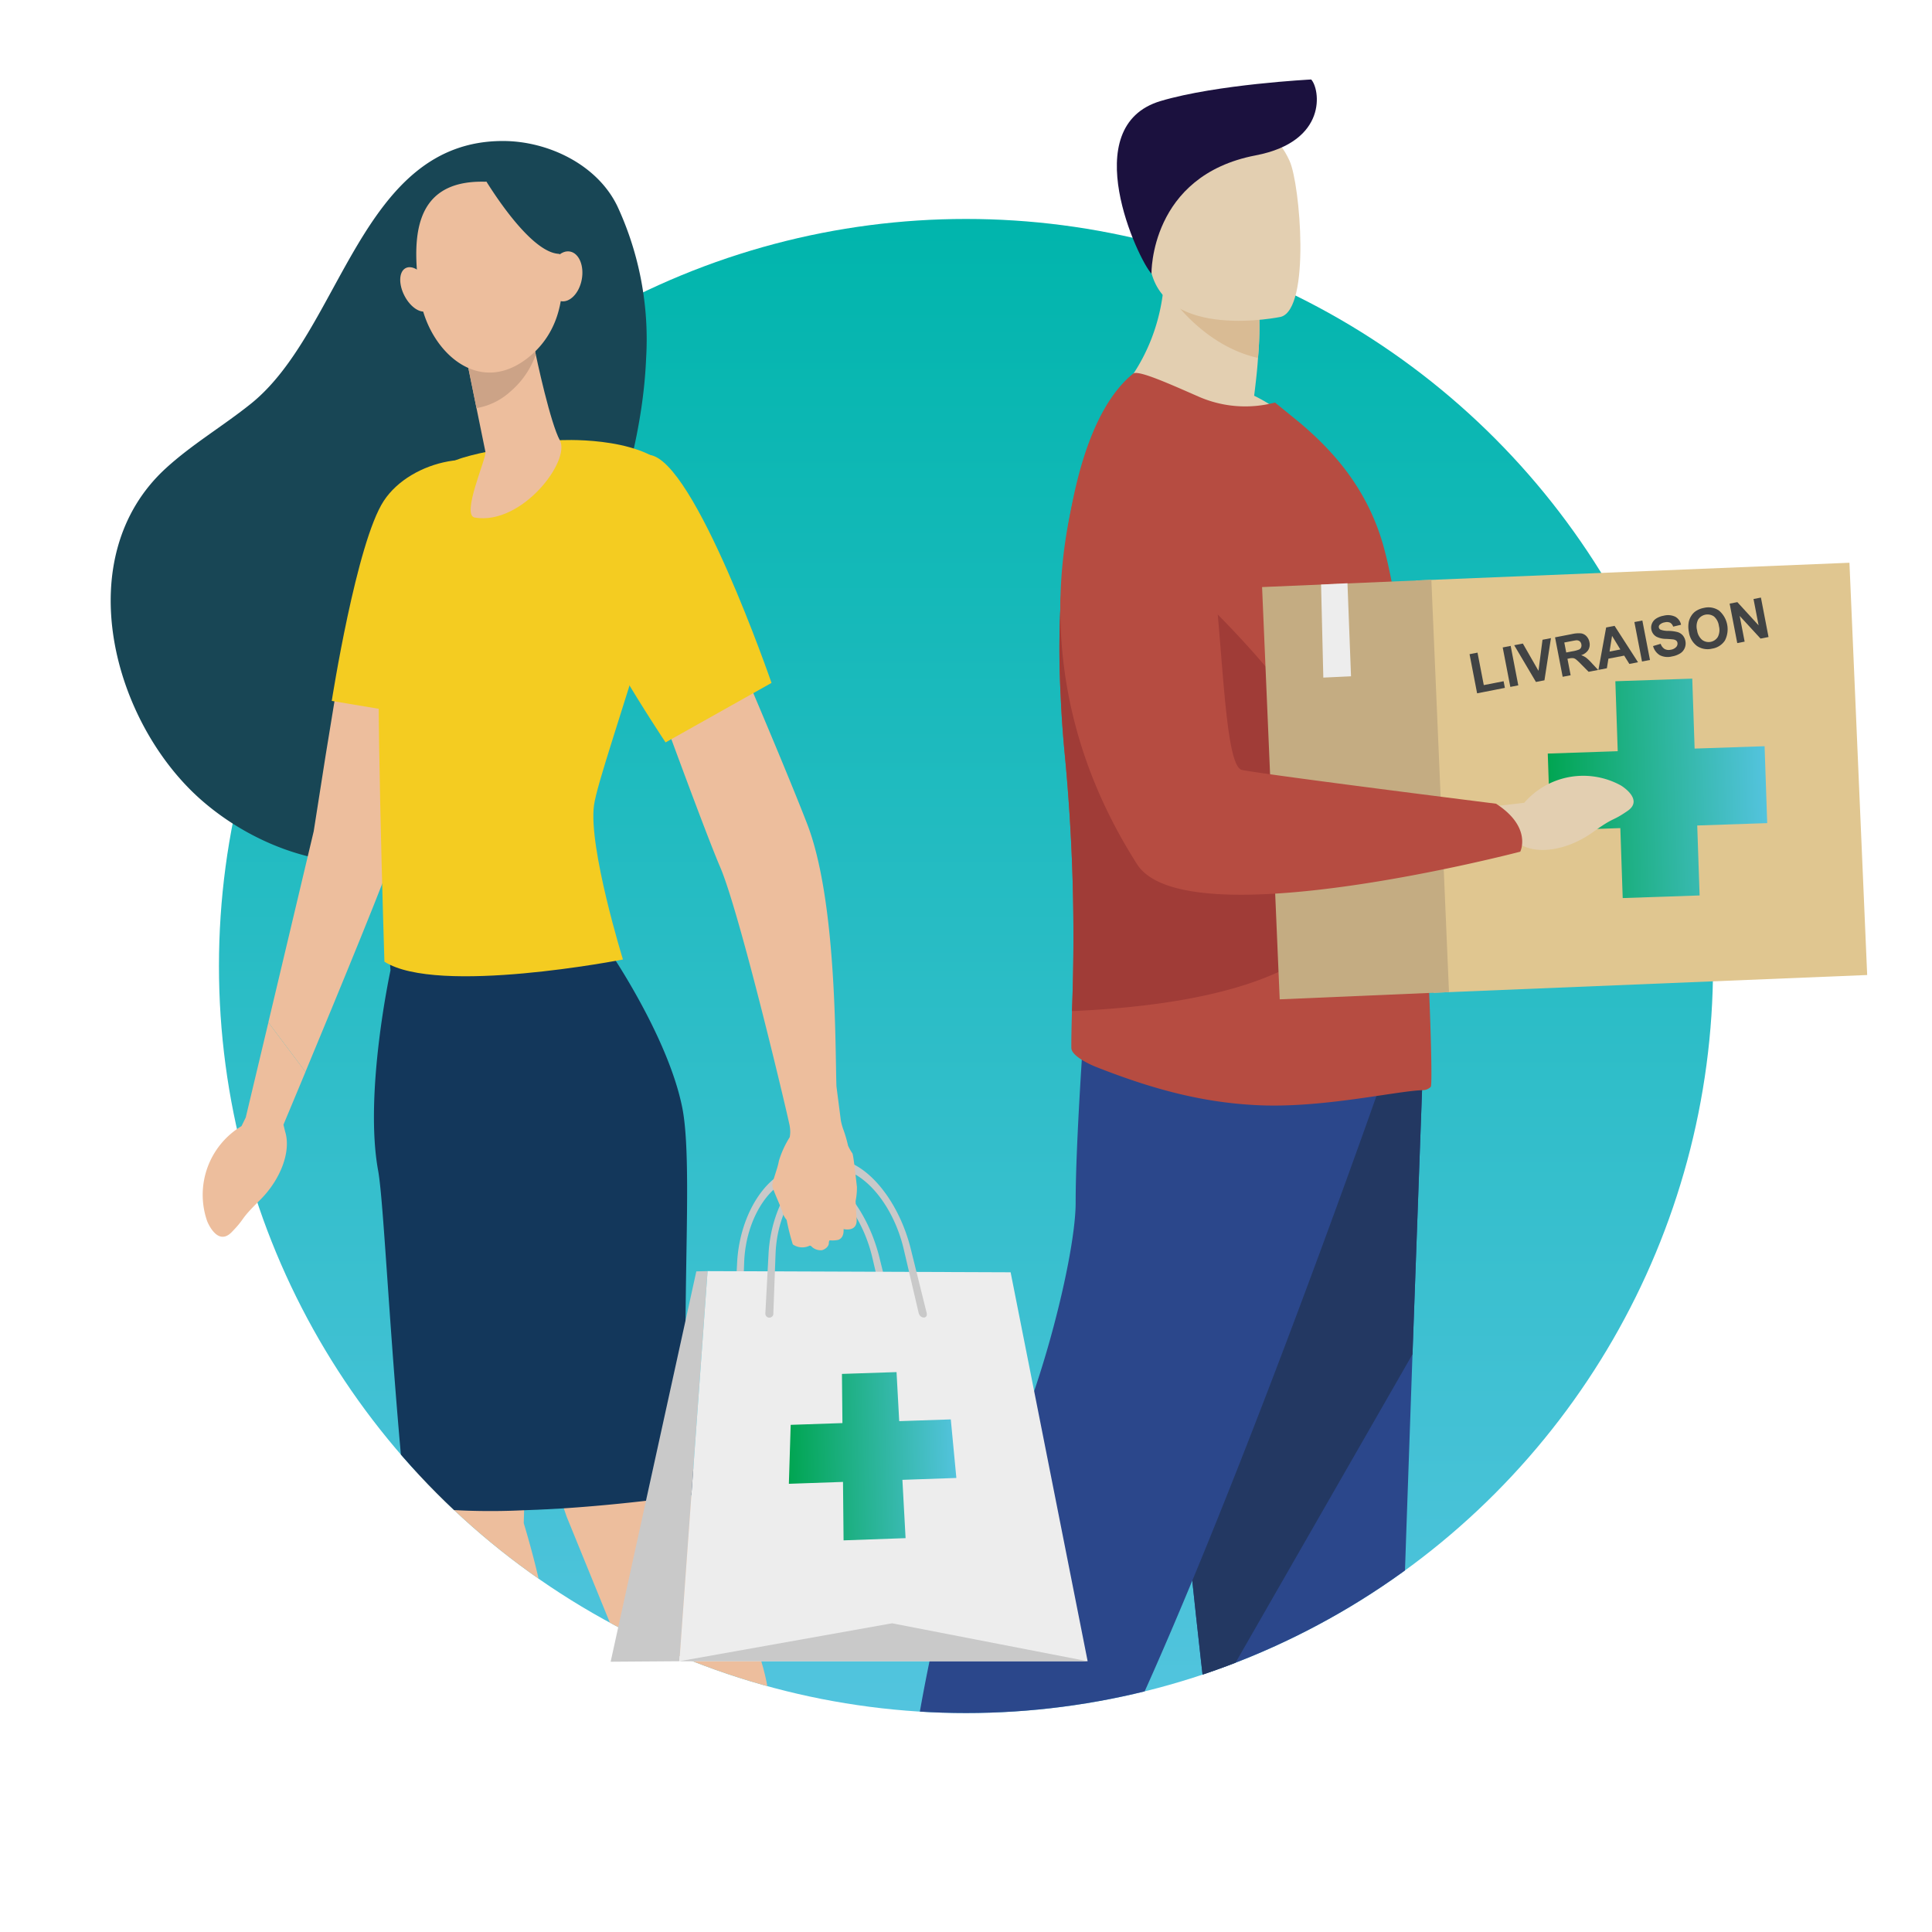
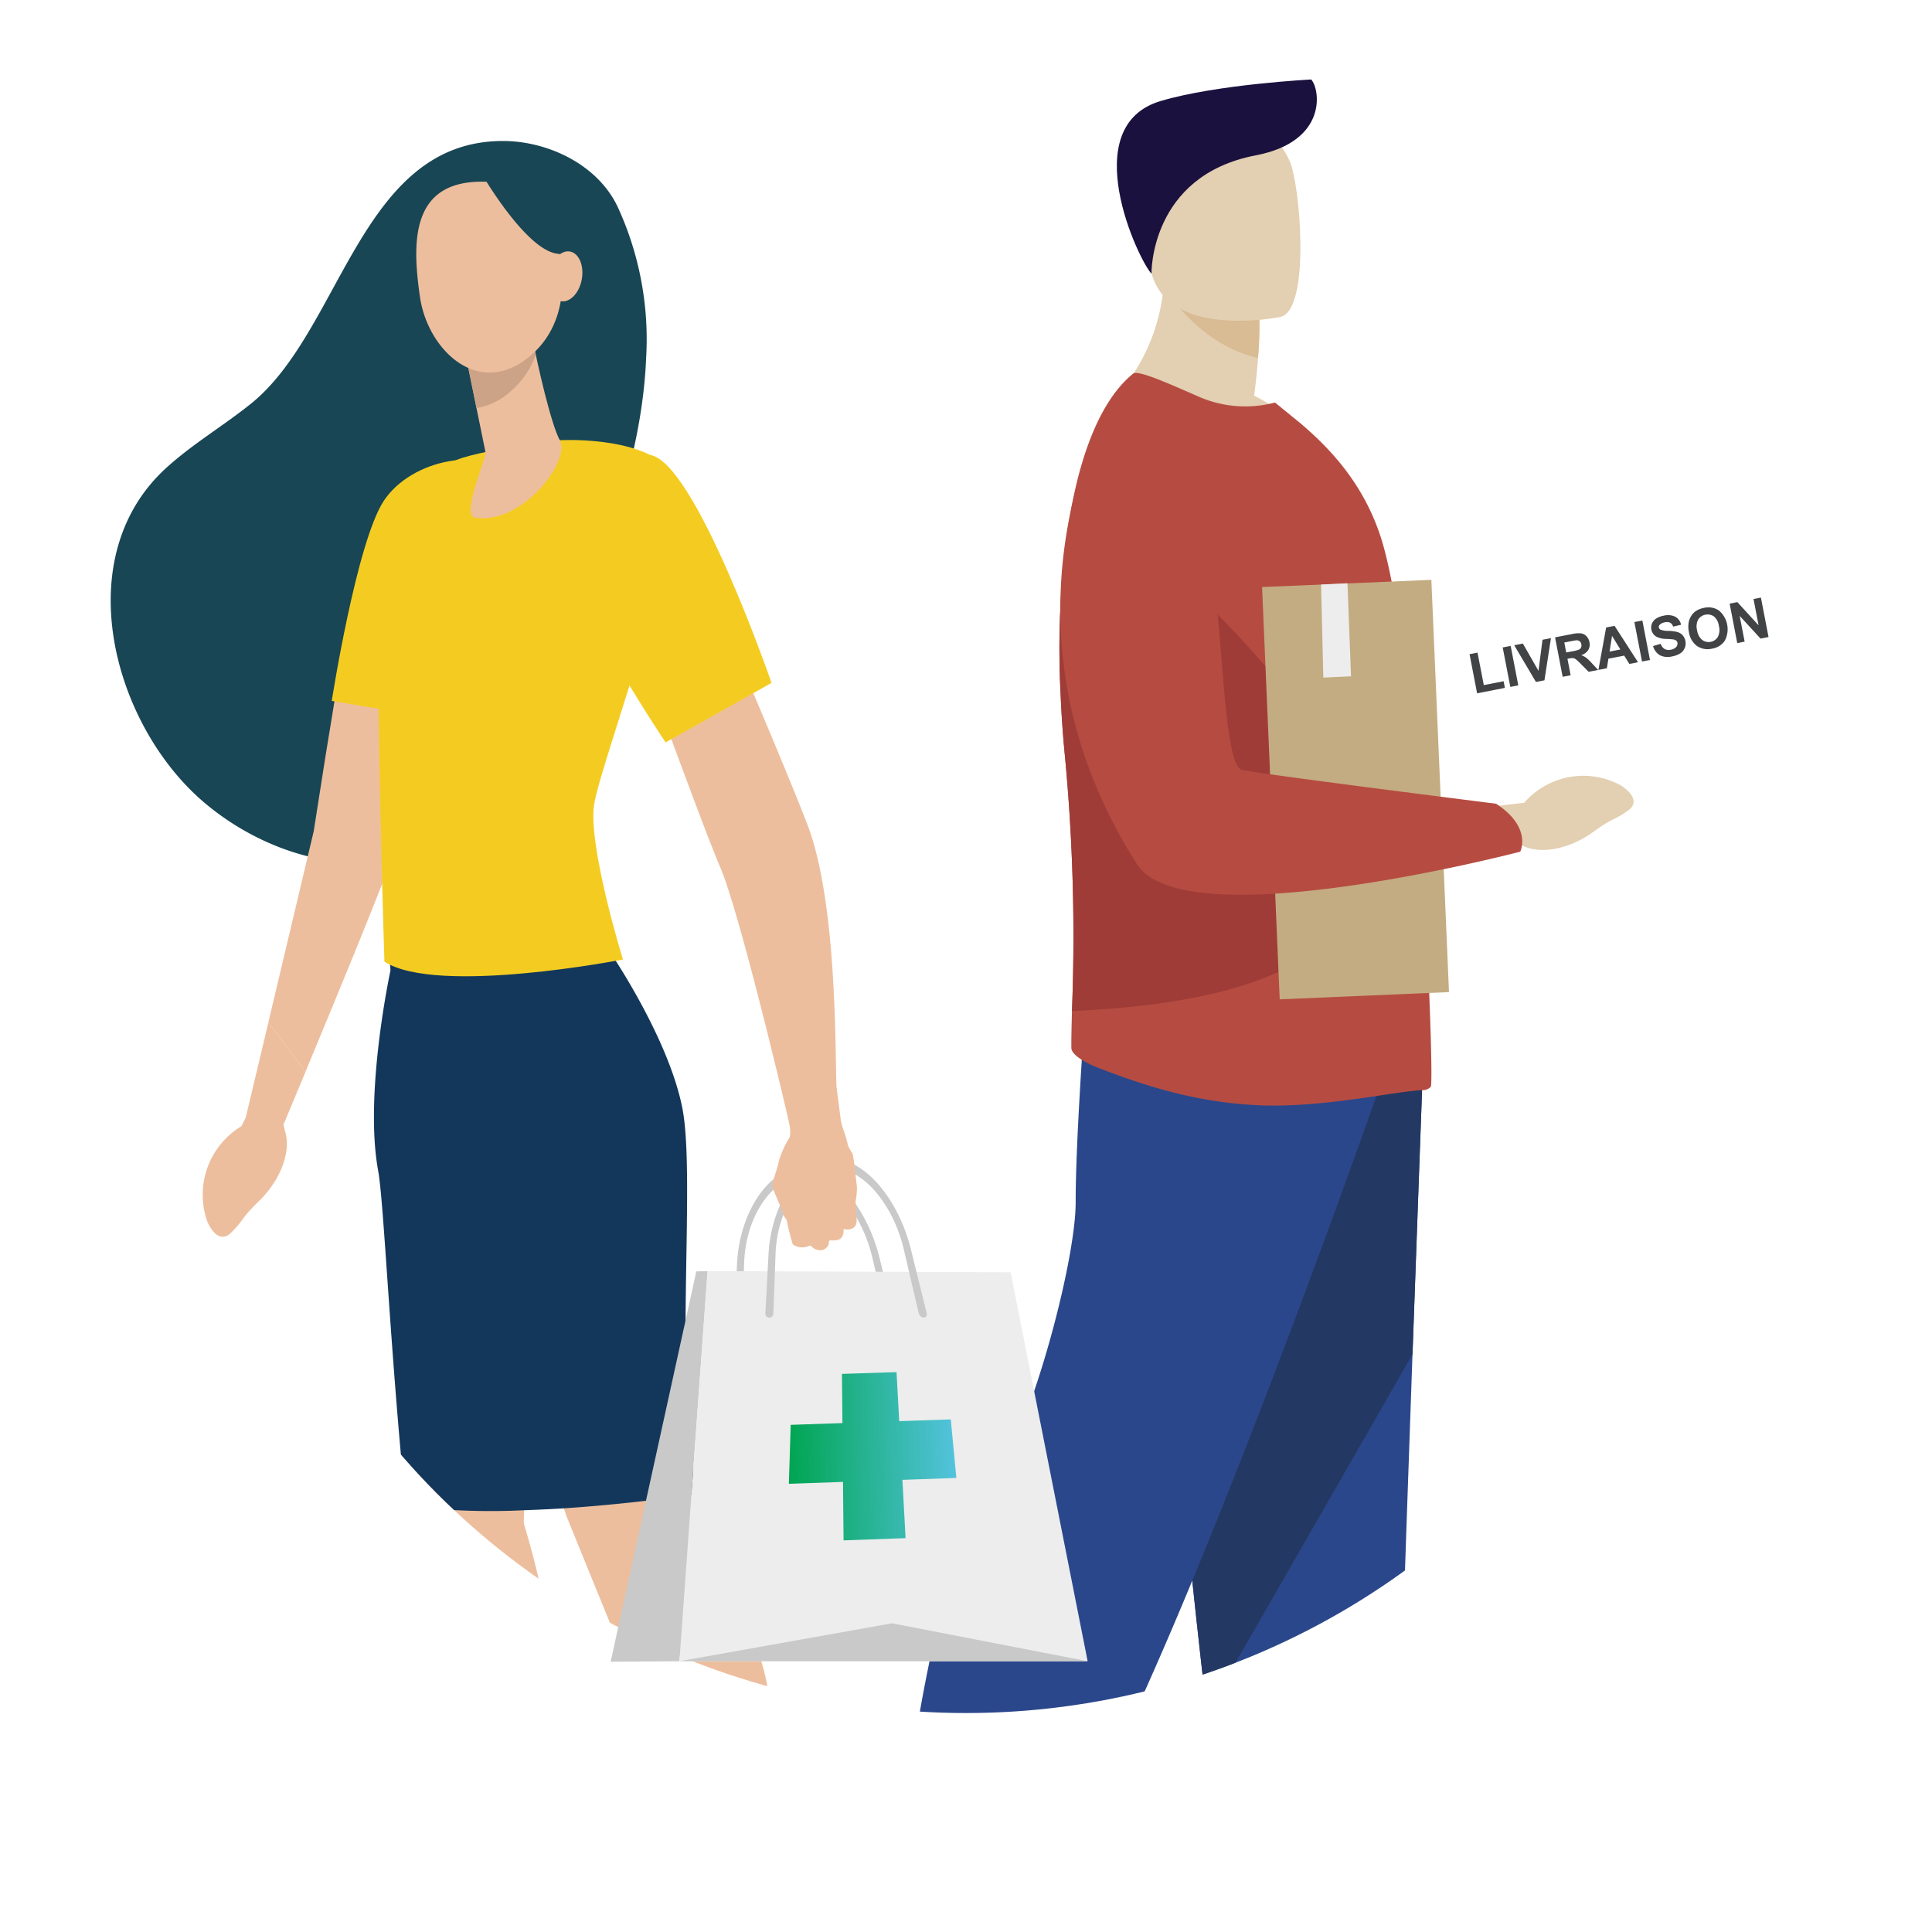
<svg xmlns="http://www.w3.org/2000/svg" xmlns:xlink="http://www.w3.org/1999/xlink" viewBox="0 0 250 250">
  <defs>
    <style>.cls-1{fill:none;}.cls-2{fill:#fff;}.cls-3{fill:url(#Dégradé_sans_nom_28);}.cls-4{clip-path:url(#clip-path);}.cls-5{fill:#2b478b;}.cls-6{fill:#233862;}.cls-7{fill:#e3cfb1;}.cls-8{fill:#b64c41;}.cls-9{fill:#a03c37;}.cls-10{fill:#e0c690;}.cls-11{fill:#c4ac82;}.cls-12{fill:#d9bb94;}.cls-13{fill:#1b113e;}.cls-14{fill:url(#Dégradé_sans_nom_2);}.cls-15{fill:#ededed;}.cls-16{fill:#414344;}.cls-17{fill:#edbe9d;}.cls-18{fill:#13375b;}.cls-19{fill:#184655;}.cls-20{fill:#f4cc21;}.cls-21{fill:#cca387;}.cls-22{fill:#b75742;}.cls-23{fill:#c9c9c9;}.cls-24{fill:url(#Dégradé_sans_nom_2-2);}</style>
    <linearGradient id="Dégradé_sans_nom_28" x1="125" y1="27.667" x2="125" y2="221.331" gradientUnits="userSpaceOnUse">
      <stop offset="0" stop-color="#00b5ac" />
      <stop offset="1" stop-color="#52c4de" />
    </linearGradient>
    <clipPath id="clip-path">
      <circle class="cls-1" cx="125" cy="125" r="96.667" />
    </clipPath>
    <linearGradient id="Dégradé_sans_nom_2" x1="210.8" y1="85.781" x2="238.887" y2="85.781" gradientTransform="matrix(0.999, -0.032, 0.032, 0.999, -13.033, 23.578)" gradientUnits="userSpaceOnUse">
      <stop offset="0" stop-color="#00a551" />
      <stop offset="1" stop-color="#53c3dd" />
    </linearGradient>
    <linearGradient id="Dégradé_sans_nom_2-2" x1="110.57" y1="175.492" x2="132.256" y2="175.492" gradientTransform="translate(-13.136 16.177) rotate(-1.501)" xlink:href="#Dégradé_sans_nom_2" />
  </defs>
  <g id="Calque_2" data-name="Calque 2">
    <g id="rond_fond" data-name="rond fond">
      <rect class="cls-2" width="250" height="250" />
-       <circle class="cls-3" cx="125" cy="125" r="96.667" />
    </g>
    <g id="Calque_5" data-name="Calque 5">
      <g class="cls-4">
        <path class="cls-5" d="M182.776,175.242c.7-19.6,1.3-35.9,1.3-35.9l-36.485-.695s5.374,55.4,8.431,81.685c.05.426.1.853.151,1.275.287,2.333.618,4.65.979,6.939,8.09-2.3,16.14-5.309,24.088-8.044C181.649,207.43,182.239,190.359,182.776,175.242Z" />
        <path class="cls-6" d="M184.079,139.339s-.607,16.305-1.3,35.9l-26.6,46.362c-.05-.422-.1-.849-.151-1.275-3.057-26.287-8.431-81.685-8.431-81.685Z" />
        <path class="cls-5" d="M141.958,231.762c.344-.681.688-1.365,1.044-2.072,14.253-28.315,35.212-88.167,35.212-88.167l-37.917-9.01s-1.115,15.35-1.107,23.082-5.909,30.1-11.436,37.7c-4.666,6.42-7.929,21.984-10.066,36.507A54.69,54.69,0,0,0,141.958,231.762Z" />
      </g>
      <path class="cls-7" d="M143.451,52.154s16.216,7.1,25.249,3.825a21.718,21.718,0,0,0-6.414-4.772c.238-1.88.415-3.51.5-4.89a45.557,45.557,0,0,0,.175-4.982L156.621,36.7l-6.012-4.436C151.631,45.418,143.451,52.154,143.451,52.154Z" />
      <path class="cls-8" d="M138.633,135.6c.007.987,2.133,2.025,3.066,2.409,6.927,2.738,13.357,4.58,20.572,4.978,8.525.517,18.479-1.849,21.934-1.926a1.429,1.429,0,0,0,.934-.428c.239-.187-.029-10.584-.764-23.642-.022-.529-.045-1.057-.1-1.584l-.007-.176c-.289-5.1-.694-10.449-1.169-15.792-1-11.742-2.4-23.043-4.214-29.245-2.183-7.316-6.619-12.031-10.61-15.424l-3.29-2.683a15.027,15.027,0,0,1-9.912-.775c-3.74-1.639-7.833-3.483-8.446-2.963-4.638,3.762-7.47,11.97-8.759,22.257a115.177,115.177,0,0,0-.616,19.432c.109,2.536.291,5.139.542,7.7a247.173,247.173,0,0,1,.92,33.091C138.658,132.886,138.62,134.475,138.633,135.6Z" />
      <path class="cls-9" d="M138.711,130.837c76.948-3.395,11.741-57.978,11.741-57.978L137.865,70.61a115.177,115.177,0,0,0-.616,19.432c.109,2.536.291,5.139.542,7.7A247.173,247.173,0,0,1,138.711,130.837Z" />
-       <polygon class="cls-10" points="241.612 126.166 185.515 128.462 183.22 75.115 239.317 72.819 241.612 126.166" />
      <rect class="cls-11" x="164.443" y="75.473" width="21.925" height="53.396" transform="translate(-4.204 7.586) rotate(-2.448)" />
      <path class="cls-12" d="M150.719,37.307s4.333,7.259,12.064,9.01a45.557,45.557,0,0,0,.175-4.982L156.621,36.7Z" />
      <path class="cls-7" d="M165.743,41s-15.045,3.165-16.871-6.235-5-15.321,4.529-17.739,12.1.8,13.47,3.794S169.61,39.935,165.743,41Z" />
      <path class="cls-13" d="M149,35.415s-.236-12.686,13.484-15.31c9.4-1.8,8.317-8.614,7.183-9.819,0,0-12.219.623-19.485,2.788C139.192,16.348,147.278,33.6,149,35.415Z" />
-       <polygon class="cls-14" points="228.675 106.511 228.337 96.56 219.284 96.867 218.977 87.814 209.026 88.152 209.333 97.205 200.28 97.512 200.618 107.463 209.671 107.156 209.978 116.209 219.929 115.871 219.622 106.818 228.675 106.511" />
      <path class="cls-7" d="M193.243,104.346l3.989-.464a10.1,10.1,0,0,1,12.52-2.238s3.013,1.8.859,3.284-1.553.64-4.541,2.787-6.755,2.9-9.1,1.69l-3.071-.282Z" />
      <path class="cls-8" d="M143.447,52.137S127.2,80.6,147.137,111.83c6.222,9.75,49.584-1.624,49.584-1.624s1.574-3.154-3.132-6.206c0,0-29.352-3.686-32.86-4.365-3.113-.6-2.27-29.011-6.143-37.078A20.724,20.724,0,0,0,143.447,52.137Z" />
      <polygon class="cls-15" points="174.821 87.513 171.237 87.68 170.946 75.638 174.362 75.472 174.821 87.513" />
      <path class="cls-16" d="M191.137,89.715l-.978-5.064,1.031-.2.812,4.2,2.563-.5.166.86Z" />
      <path class="cls-16" d="M195.435,88.885l-.986-5.106,1.031-.2.985,5.106Z" />
      <path class="cls-16" d="M198.75,88.245l-2.811-4.753,1.118-.216,2.022,3.529.521-4.02,1.093-.211-.842,5.458Z" />
      <path class="cls-16" d="M202.208,87.577l-.985-5.105,2.169-.419a3.77,3.77,0,0,1,1.216-.093,1.2,1.2,0,0,1,.688.375,1.5,1.5,0,0,1,.378.762,1.387,1.387,0,0,1-.154,1.014,1.654,1.654,0,0,1-.919.667,2.466,2.466,0,0,1,.635.321,5.96,5.96,0,0,1,.747.716l.815.876-1.233.238-.959-.967a7.437,7.437,0,0,0-.688-.646.815.815,0,0,0-.351-.153,1.762,1.762,0,0,0-.53.043l-.209.041.411,2.131Zm.462-3.145.763-.148a4.031,4.031,0,0,0,.914-.241.568.568,0,0,0,.248-.272.68.68,0,0,0,.03-.4.624.624,0,0,0-.218-.39.638.638,0,0,0-.427-.125q-.129.006-.755.128l-.805.155Z" />
      <path class="cls-16" d="M211.959,85.694l-1.121.217-.67-1.074-2.04.394-.2,1.241-1.093.211,1-5.489,1.09-.211Zm-2.288-1.653L208.6,82.282l-.324,2.028Z" />
      <path class="cls-16" d="M212.475,85.6l-.986-5.106,1.031-.2.986,5.106Z" />
      <path class="cls-16" d="M213.906,83.6l.984-.291a1.243,1.243,0,0,0,.51.671,1.137,1.137,0,0,0,.793.093,1.169,1.169,0,0,0,.71-.356.637.637,0,0,0,.157-.542.472.472,0,0,0-.165-.287.873.873,0,0,0-.414-.15c-.129-.018-.418-.04-.868-.064a2.843,2.843,0,0,1-1.261-.28,1.349,1.349,0,0,1-.668-.936,1.329,1.329,0,0,1,.08-.773,1.407,1.407,0,0,1,.537-.64,2.607,2.607,0,0,1,.971-.372,2.2,2.2,0,0,1,1.528.142,1.518,1.518,0,0,1,.727,1.027l-1.022.244a.893.893,0,0,0-.393-.511,1.057,1.057,0,0,0-.686-.046,1.2,1.2,0,0,0-.668.32.377.377,0,0,0-.1.349.4.4,0,0,0,.213.28,2.746,2.746,0,0,0,1.013.158,5.108,5.108,0,0,1,1.183.153,1.461,1.461,0,0,1,.665.41,1.552,1.552,0,0,1,.361.774,1.53,1.53,0,0,1-.086.869,1.481,1.481,0,0,1-.579.7,2.929,2.929,0,0,1-1.075.4,2.255,2.255,0,0,1-1.574-.16A1.981,1.981,0,0,1,213.906,83.6Z" />
      <path class="cls-16" d="M218.549,81.806a3.3,3.3,0,0,1-.019-1.354,2.419,2.419,0,0,1,.34-.792,2.027,2.027,0,0,1,.571-.587,2.87,2.87,0,0,1,1.061-.415,2.44,2.44,0,0,1,1.941.352,3.184,3.184,0,0,1,.755,3.88,2.423,2.423,0,0,1-1.662,1.046,2.448,2.448,0,0,1-1.945-.346A2.682,2.682,0,0,1,218.549,81.806Zm1.056-.24a1.946,1.946,0,0,0,.654,1.238,1.4,1.4,0,0,0,2.029-.388,1.987,1.987,0,0,0,.138-1.409,1.954,1.954,0,0,0-.637-1.235,1.454,1.454,0,0,0-2.049.4A1.959,1.959,0,0,0,219.605,81.566Z" />
      <path class="cls-16" d="M224.8,83.214l-.986-5.105,1-.194,2.748,3.006-.658-3.409.958-.185.985,5.105-1.034.2-2.7-2.932.643,3.329Z" />
    </g>
    <g id="Calque_4" data-name="Calque 4">
      <g class="cls-4">
        <path class="cls-17" d="M70.925,211.559c-.354-5.411-3.154-14.465-3.154-14.465l.939-31.413L56.8,124.413l-6.273,2.366s-2.694,15.327-.925,25.375c1.018,5.78,4.3,39.824,6.9,67.707a42.4,42.4,0,0,0,13.563,6.5C70.647,219.225,71.041,213.33,70.925,211.559Z" />
        <path class="cls-17" d="M99.449,219.217c-1.061-8.5-8.042-18.663-9.884-25.243-3.4-12.155-.336-40.66-2.105-49.936s-9.2-20.483-9.2-20.483l-26.533-3.478,4.4,25.892,17.192,50.274,13.383,32.828c4.731.377,9.508.573,14.217.9C100.312,225.68,99.764,221.741,99.449,219.217Z" />
        <path class="cls-18" d="M73.444,195.144c-.444.031-.891.059-1.34.087l-.069,0q-.662.039-1.328.074l-.081,0q-.668.035-1.338.064l-.068,0q-.683.03-1.366.052A88.467,88.467,0,0,1,52.5,194.85c-2.048-20.512-2.812-39.233-3.57-43.376-1.84-10.048,1.6-25.909,1.6-25.909l-.277-3.766.881-2.4,27.592,3.478s7.725,11.208,9.565,20.483-1.35,37.781,2.188,49.936C90.481,193.294,82.6,194.521,73.444,195.144Z" />
      </g>
      <path class="cls-19" d="M83.607,46.368A40.942,40.942,0,0,0,79.9,26.71c-2.582-5.4-8.97-8.457-14.8-8.465C46.6,18.221,44.25,42.767,32.474,52.236c-3.6,2.892-7.62,5.249-11.025,8.369C8.877,72.126,14.54,93.452,26.084,103.552c8.011,7.009,20.6,10.991,30.475,5.512,5.154-2.86,9.066-7.614,11.854-12.824,3.956-7.392,6.506-15.922,9.319-23.8C80.727,64.052,83.237,55.322,83.607,46.368Z" />
      <path class="cls-17" d="M31.8,144.6l-.548,1.117A10.377,10.377,0,0,0,26.8,158s1.295,3.365,3.172,1.446.92-1.46,3.617-4.107,4.117-6.328,3.307-8.915l-.218-.891s1.175-2.8,2.851-6.832l-4.8-6.4Z" />
      <path class="cls-17" d="M59.376,76.66,46.414,73.911s-1.339,4.625-5.821,33.659L34.724,132.3l4.8,6.4c4.084-9.817,11.158-26.957,11.591-28.9C51.726,107.056,59.376,76.66,59.376,76.66Z" />
      <path class="cls-20" d="M42.928,90.7s3.2-20.523,6.736-25.893,13.05-7.279,16.927-2.885-9.8,31.1-9.8,31.1Z" />
      <path class="cls-20" d="M72.3,56.968s10.218-.632,14.261,3.65-8.968,38.154-9.7,43.6,3.747,19.94,3.747,19.94-24,4.694-30.865.282c0,0-1.261-39.567-.525-43.46s7.385-19.345,8.856-20.9S72.3,56.968,72.3,56.968Z" />
-       <path class="cls-17" d="M68.9,43.7s.053.293.148.79c.455,2.388,2.21,10.308,3.395,12.485,1.432,2.631-4.9,11.023-11,10-1.816-.3,1.534-7.711,1.373-8.495-.308-1.5-.726-3.551-1.153-5.651-.242-1.185-.486-2.386-.715-3.516-.653-3.209-1.185-5.833-1.185-5.833Z" />
+       <path class="cls-17" d="M68.9,43.7s.053.293.148.79c.455,2.388,2.21,10.308,3.395,12.485,1.432,2.631-4.9,11.023-11,10-1.816-.3,1.534-7.711,1.373-8.495-.308-1.5-.726-3.551-1.153-5.651-.242-1.185-.486-2.386-.715-3.516-.653-3.209-1.185-5.833-1.185-5.833" />
      <path class="cls-21" d="M69.05,44.489c-.095-.5-.148-.79-.148-.79l-9.139-.221s.532,2.624,1.185,5.833c.228,1.123.471,2.318.711,3.5a8.654,8.654,0,0,0,4.363-2.126,11.187,11.187,0,0,0,3.3-4.776C69.214,45.343,69.12,44.86,69.05,44.489Z" />
      <path class="cls-17" d="M62.751,23.514a8.371,8.371,0,0,1,7.007,2.91c2.7,3.393,5.611,13.887-1.1,19.592s-13.334-.752-14.316-7.6S52.98,23.267,62.751,23.514Z" />
-       <path class="cls-17" d="M52.361,38.315c.8,1.512,2.144,2.35,3,1.871s.9-2.094.1-3.607-2.144-2.349-3-1.87S51.56,36.8,52.361,38.315Z" />
      <path class="cls-19" d="M62.269,22.392s5.755,9.979,9.872,10.44S76.8,38.6,76.8,38.6,75.326,26.378,71.25,24.021A15.53,15.53,0,0,0,62.269,22.392Z" />
      <path class="cls-17" d="M71.061,35.34c-.335,1.772.339,3.4,1.5,3.63s2.381-1.015,2.716-2.788-.338-3.4-1.5-3.63S71.4,33.568,71.061,35.34Z" />
      <path class="cls-22" d="M108.91,158.716l-.8-1.961-1.374.992-.936,2.7.664.539S108.317,159.2,108.91,158.716Z" />
      <path class="cls-23" d="M96.009,171.013l.287-7.694c.214-5.728,3.439-10.674,7.189-11.026s7.966,4.341,9.4,10.46l1.924,8.221c.189.808,1.236.81,1.035,0l-2.046-8.25c-1.69-6.817-6.37-12.026-10.432-11.611s-7.643,5.905-7.981,12.238l-.409,7.666A.52.52,0,1,0,96.009,171.013Z" />
      <polygon class="cls-23" points="90.103 164.515 91.56 164.482 87.914 214.962 79.018 215.026 90.103 164.515" />
      <polygon class="cls-15" points="87.914 214.962 140.741 214.962 130.773 164.633 91.56 164.482 87.914 214.962" />
      <polygon class="cls-23" points="115.432 210.053 140.741 214.962 87.914 214.962 115.432 210.053" />
      <path class="cls-23" d="M100.071,169.922l.287-7.695c.214-5.727,3.439-10.673,7.189-11.025s7.966,4.34,9.4,10.46l1.924,8.221c.189.808,1.236.81,1.035,0l-2.046-8.25c-1.69-6.818-6.37-12.027-10.433-11.612s-7.642,5.905-7.98,12.239l-.409,7.666A.52.52,0,1,0,100.071,169.922Z" />
      <path class="cls-17" d="M102.193,145.738c.037-.159-6.4-27.486-9-33.528S80.471,78.1,80.471,78.1l10.263-4.155s9.85,22.707,13.7,32.635,3.628,28.787,3.8,33.953c0,.074.566,4.369.569,4.442h0a7.864,7.864,0,0,0,.309,1.141,16.223,16.223,0,0,1,.625,2.135,6.441,6.441,0,0,0,.56.988c.156.252.512,3.762.589,4.329a8.425,8.425,0,0,1-.174,1.848l.137,2.353c.1,1.728-1.691,1.272-1.691,1.272.043.815-.242,1.241-.7,1.4a3.72,3.72,0,0,1-1.088.056c-.086.035-.12.29-.12.29.048.518-.537.917-.915.991a1.713,1.713,0,0,1-1.241-.4c-.19-.224-.323-.191-.323-.191a2.151,2.151,0,0,1-2.182-.16,29.668,29.668,0,0,1-.8-3.176,2.6,2.6,0,0,1-.526-.962c-.049-.358-1.247-2.9-1.316-3.41s.672-2.219.837-3.245a12.442,12.442,0,0,1,1.406-3.08,3.89,3.89,0,0,0,0-1.413Z" />
      <path class="cls-20" d="M86.124,96.068S74.581,78.8,73.543,72.455s4.673-14.194,10.5-13.587,15.791,29.5,15.791,29.5Z" />
      <polygon class="cls-24" points="123.753 191.247 123.032 183.67 116.358 183.897 116.012 177.549 108.948 177.784 109.01 184.147 102.315 184.375 102.079 192.003 109.084 191.759 109.158 199.322 117.182 199.035 116.771 191.491 123.753 191.247" />
    </g>
  </g>
</svg>